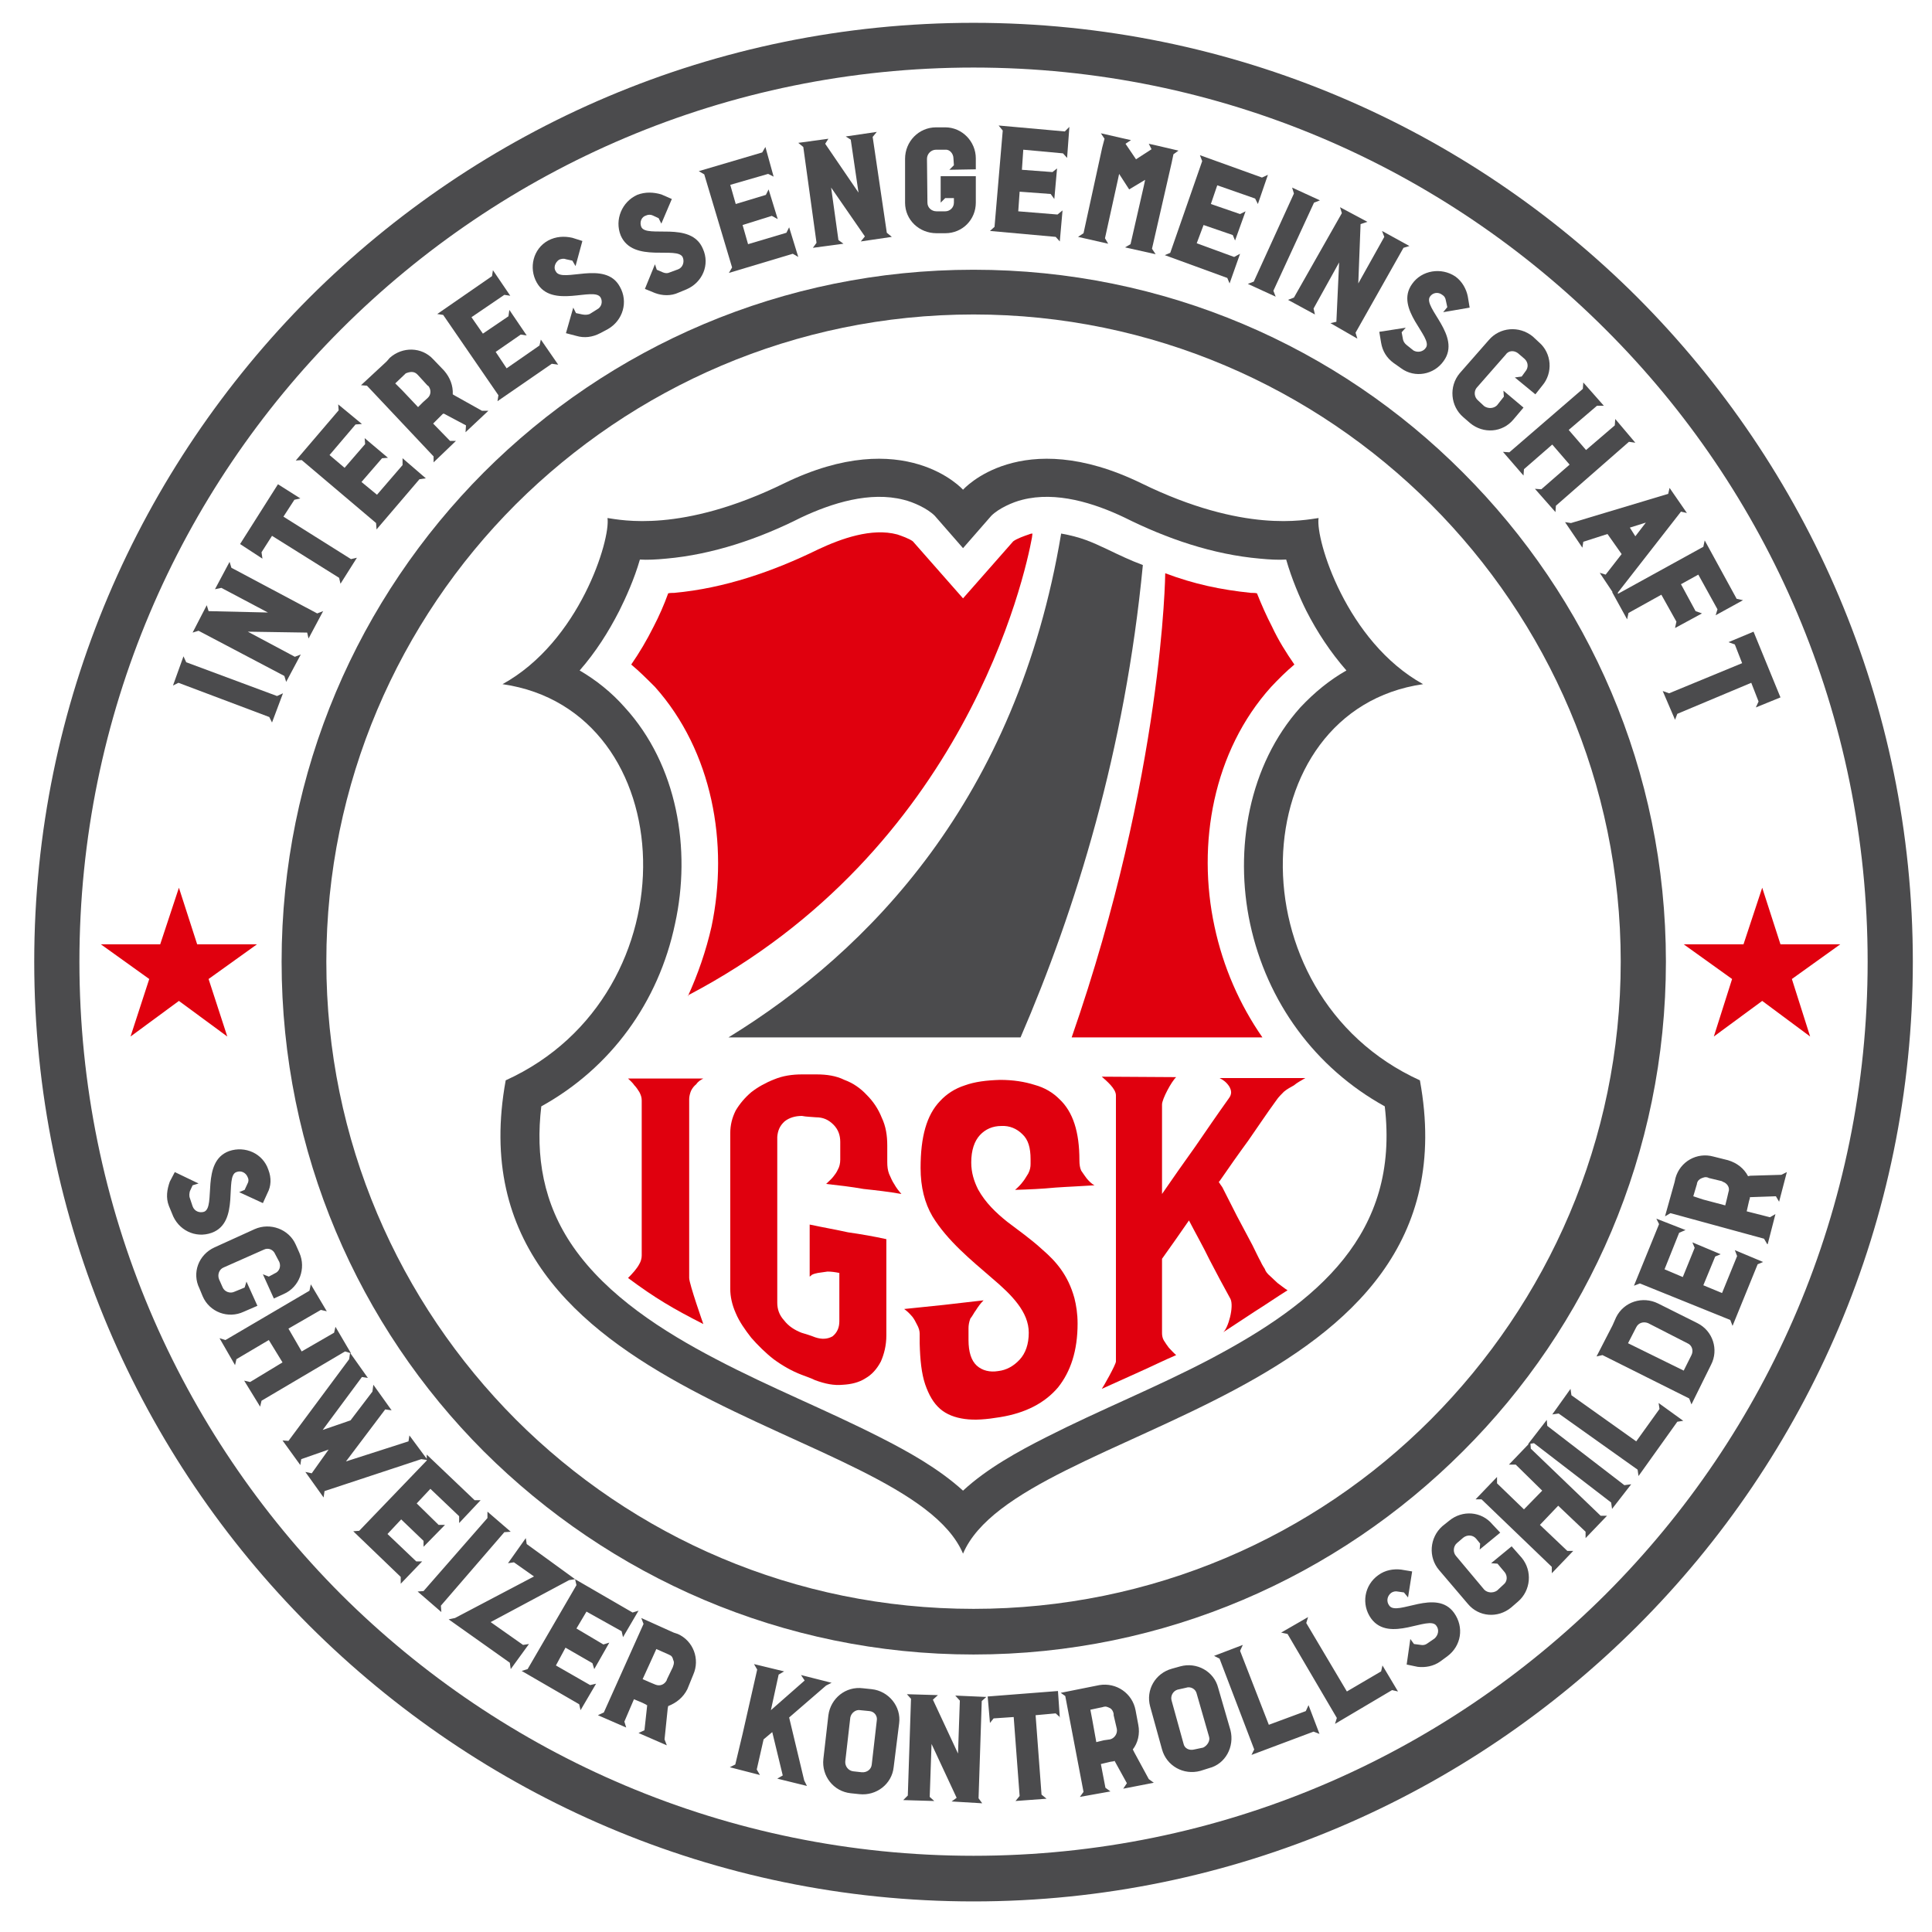
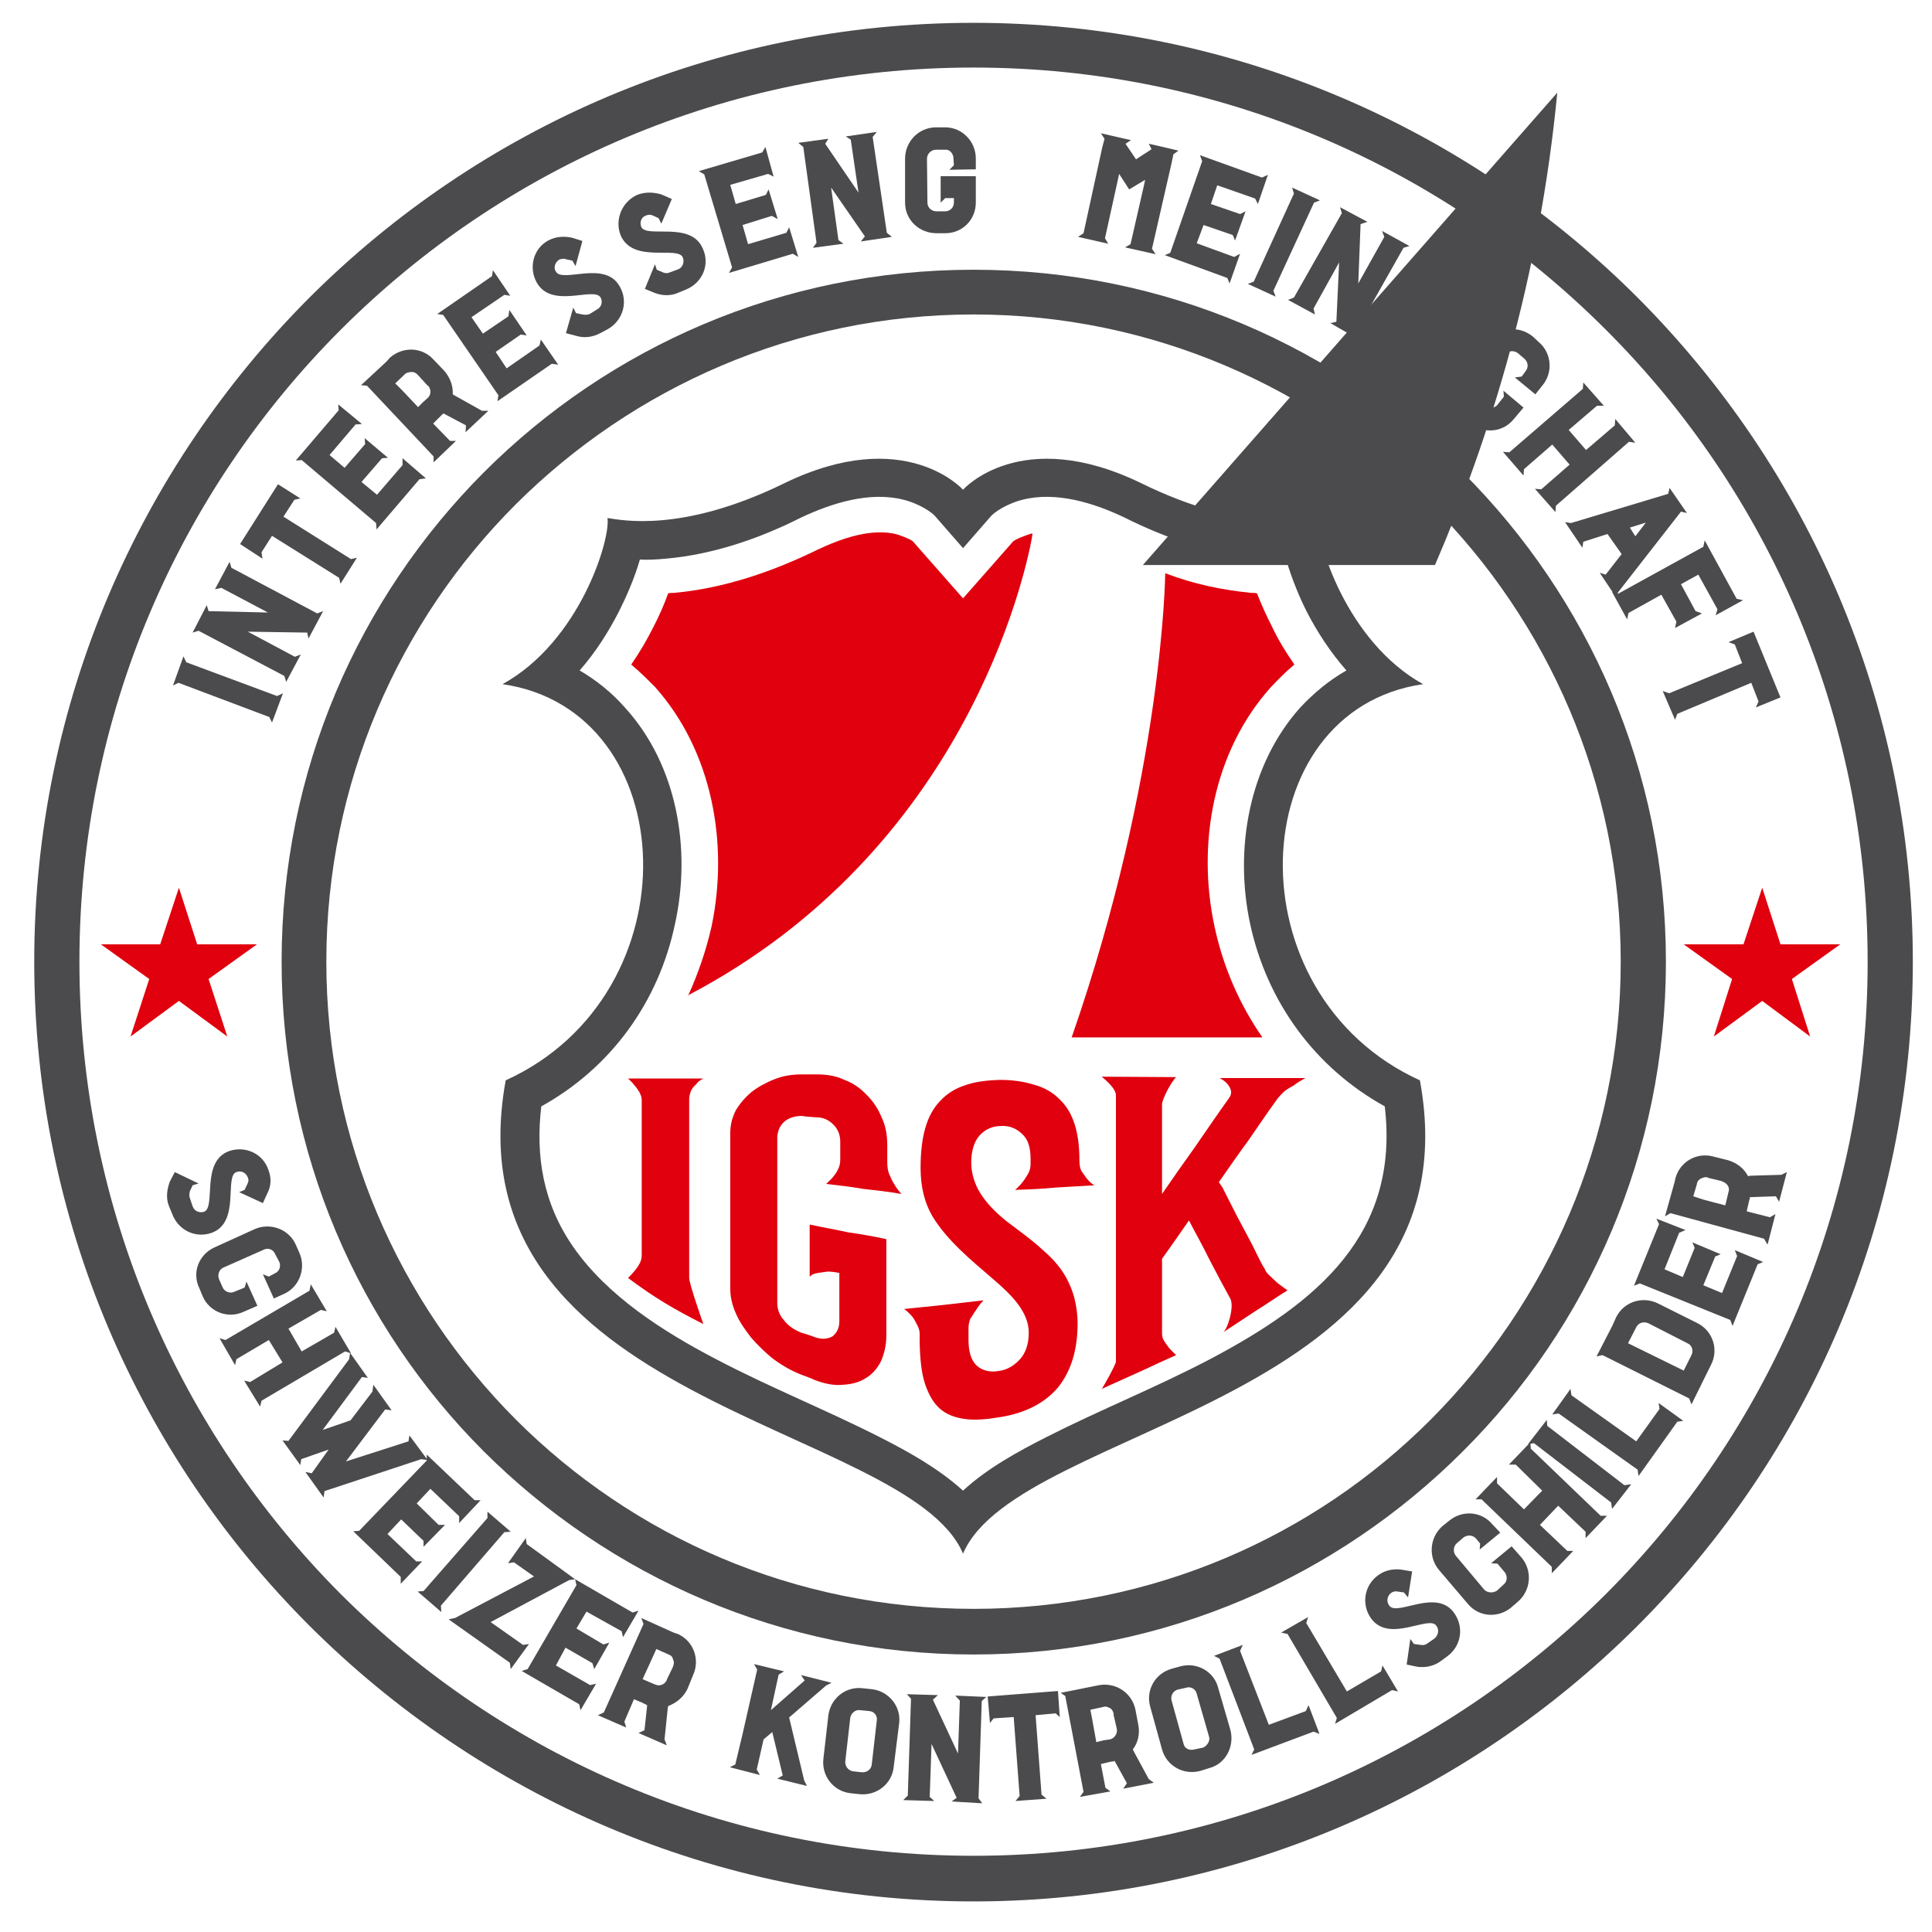
<svg xmlns="http://www.w3.org/2000/svg" xml:space="preserve" width="42.333mm" height="42.333mm" version="1.1" style="shape-rendering:geometricPrecision; text-rendering:geometricPrecision; image-rendering:optimizeQuality; fill-rule:evenodd; clip-rule:evenodd" viewBox="0 0 4233 4233">
  <defs>
    <style type="text/css">
   
    .fil1 {fill:#4B4B4D}
    .fil0 {fill:#E0000E}
    .fil2 {fill:#4B4B4D;fill-rule:nonzero}
    .fil3 {fill:#E0000E;fill-rule:nonzero}
   
  </style>
  </defs>
  <g id="Layer_x0020_1">
    <path class="fil0" d="M2263 1169c-4,0 -7,1 -9,2 -9,3 -26,9 -34,15l-110 125 -110 -125c-8,-6 -25,-12 -34,-15 -56,-15 -123,9 -174,33 -98,48 -205,85 -315,95 -4,0 -9,0 -13,1 -9,25 -20,50 -32,73 -15,30 -31,57 -49,83 18,15 35,32 52,49 126,141 162,344 124,525 -12,53 -30,105 -52,153l0 -2c608,-318 739,-921 754,-1003l0 0 0 0 1 -8 0 -1 0 0 1 0z" />
-     <path class="fil1" d="M2504 1238c-27,-10 -52,-22 -77,-34 -36,-17 -58,-27 -102,-35 -97,582 -421,915 -729,1104l640 0c121,-280 229,-629 268,-1035z" />
+     <path class="fil1" d="M2504 1238l640 0c121,-280 229,-629 268,-1035z" />
    <path class="fil0" d="M2754 1300c-4,-1 -8,-1 -13,-1 -67,-7 -124,-19 -188,-43 0,0 -4,439 -205,1017l418 0c-50,-72 -86,-154 -105,-243 -39,-181 -3,-384 124,-525 16,-17 33,-34 51,-49 -18,-26 -35,-53 -49,-83 -12,-23 -23,-48 -33,-73l0 0z" />
    <polygon class="fil2" points="596,1583 620,1519 607,1525 408,1451 402,1438 379,1502 391,1496 590,1571 " />
    <polygon id="_1" class="fil2" points="627,1494 659,1434 646,1439 543,1384 673,1386 676,1399 708,1339 695,1344 507,1244 503,1231 471,1291 485,1288 587,1342 457,1339 457,1339 453,1326 422,1386 435,1382 623,1481 " />
    <polygon id="_2" class="fil2" points="658,1092 609,1061 526,1192 575,1224 573,1210 596,1174 743,1266 746,1279 782,1222 769,1225 621,1132 645,1095 " />
    <polygon id="_3" class="fil2" points="824,1146 825,1160 919,1050 933,1048 882,1004 882,1019 826,1084 792,1056 837,1004 850,1003 799,960 800,973 755,1025 722,997 779,930 793,929 741,886 742,899 648,1009 661,1008 661,1008 " />
    <path id="_4" class="fil2" d="M950 1013l49 -47 -13 0 -37 -38 15 -15 6 -6c1,0 2,-1 2,-1l0 0 49 26 -1 15 50 -47 -14 0 0 0 -59 -33 -5 -3c1,-19 -6,-37 -19,-52l-24 -25c-25,-27 -67,-28 -95,-3l-7 8 -56 52 13 1 146 155 0 13 0 0zm-34 -121l0 0 -34 -36 -16 -16 21 -20c1,-1 1,-1 2,-2 5,-2 9,-3 13,-3 5,0 9,2 12,5l0 0 2 2 21 23 1 0c7,8 7,20 -1,27l0 0 -10 9 -11 11z" />
    <polygon id="_5" class="fil2" points="1092,866 1090,879 1209,797 1223,799 1185,744 1182,757 1110,807 1086,771 1141,733 1154,735 1116,679 1114,693 1058,731 1033,695 1105,646 1118,648 1080,592 1078,605 958,688 971,690 971,690 " />
    <path id="_6" class="fil2" d="M1218 595c-6,-8 -2,-20 7,-26 5,-2 10,-3 15,-1l0 0 14 3 7 12 15 -55 -22 -7c-18,-4 -36,-3 -53,6 -33,18 -43,60 -25,92 33,59 126,8 140,33 5,9 2,21 -8,26l-16 10c-5,2 -10,2 -16,1l0 0 -14 -3 -6 -12 -16 56 23 6c17,5 35,3 52,-6l17 -9c33,-19 45,-60 26,-93 -32,-59 -126,-7 -140,-33z" />
    <path id="_7" class="fil2" d="M1405 497c-4,-10 0,-22 11,-25 4,-2 10,-2 14,0l0 0 13 6 6 12 23 -54 -23 -10c-17,-5 -35,-6 -53,1 -33,15 -50,54 -36,89 27,62 125,22 136,48 4,10 0,22 -10,26l-19 7c-4,2 -9,2 -14,0l0 0 -14 -6 -4 -12 -22 54 22 9c16,6 35,7 52,-1l17 -7c35,-15 52,-54 36,-89 -26,-62 -124,-22 -135,-48z" />
    <polygon id="_8" class="fil2" points="1604,586 1597,598 1737,556 1749,563 1729,498 1723,510 1639,535 1627,493 1691,473 1704,480 1684,415 1678,427 1612,447 1600,405 1683,381 1695,387 1677,322 1670,334 1531,375 1543,382 1543,382 " />
    <polygon id="_9" class="fil2" points="1781,543 1848,534 1837,526 1821,411 1895,518 1886,529 1954,519 1943,510 1912,300 1921,289 1853,299 1864,306 1881,422 1808,315 1808,315 1815,304 1749,313 1760,322 1789,532 " />
    <path id="_10" class="fil2" d="M2052 511l19 0c38,0 67,-30 67,-67l0 -44 0 -14 -77 0 0 58 10 -10 19 0 0 10c0,11 -9,19 -19,19l-19 0 0 0c-11,0 -20,-8 -20,-19l-1 -96c0,-11 9,-20 20,-20l0 0 20 0c10,-1 18,9 18,19l1 15 -10 10 58 -1 0 -24c0,-37 -30,-68 -67,-68l-20 0c-38,0 -68,31 -68,69l0 96c0,38 31,67 69,67z" />
-     <polygon id="_11" class="fil2" points="2179,497 2169,506 2313,519 2322,529 2328,461 2317,470 2231,463 2234,420 2302,425 2310,436 2316,369 2306,377 2239,372 2242,328 2329,336 2338,346 2343,278 2333,288 2188,275 2197,286 2197,286 " />
    <polygon id="_12" class="fil2" points="2374,511 2362,519 2428,534 2421,522 2449,395 2452,381 2474,415 2509,394 2506,408 2477,535 2465,542 2532,557 2524,545 2567,357 2571,338 2582,330 2535,319 2517,315 2523,327 2489,349 2466,315 2466,315 2478,307 2460,303 2412,292 2420,304 2415,323 " />
    <polygon id="_13" class="fil2" points="2564,554 2552,559 2689,609 2694,621 2717,556 2704,563 2622,533 2637,493 2701,515 2706,527 2729,463 2717,469 2653,447 2667,406 2750,435 2756,447 2778,383 2765,389 2629,340 2634,353 2634,353 " />
    <polygon id="_14" class="fil2" points="2734,622 2795,650 2790,637 2879,444 2892,439 2831,411 2835,424 2747,617 " />
    <polygon id="_15" class="fil2" points="2822,657 2881,689 2878,676 2934,575 2928,705 2915,708 2974,742 2970,729 3075,543 3088,539 3028,506 3033,519 2976,621 2981,491 2981,491 2996,486 2936,454 2940,467 2835,652 " />
-     <path id="_16" class="fil2" d="M3133 650c6,-9 18,-11 27,-4 5,3 7,7 8,13l0 0 3 14 -9 11 58 -10 -4 -24c-3,-16 -12,-33 -27,-44 -31,-21 -74,-14 -95,16 -40,55 47,117 30,140 -6,9 -18,11 -27,6l-15 -12c-5,-4 -7,-8 -8,-12l0 0 -3 -16 9 -10 -58 9 4 24c3,18 12,33 27,44l17 12c30,22 72,14 93,-16 40,-55 -46,-117 -30,-141z" />
    <path id="_17" class="fil2" d="M3319 827l45 37 15 -19c24,-28 21,-71 -7,-95l-14 -13c-30,-24 -72,-20 -96,8l-64 73c-24,29 -20,72 8,96l15 13c29,24 71,21 95,-8l22 -26 -44 -37 1 13 -15 19c-7,7 -19,8 -28,2l-14 -13c-8,-7 -9,-19 -3,-27l64 -73c6,-9 18,-10 27,-3l14 12c9,8 9,20 2,28l-8 11 -15 2z" />
    <polygon id="_18" class="fil2" points="3583,970 3539,918 3538,932 3475,986 3437,942 3499,889 3514,889 3469,838 3468,852 3307,991 3293,990 3338,1042 3339,1028 3401,974 3439,1018 3377,1072 3363,1071 3408,1122 3409,1108 3569,968 " />
    <path id="_19" class="fil2" d="M3543 1312l2 -14 0 0 138 -177 13 3 -38 -55 -3 13 0 0 -213 64 0 0 -13 -2 38 56 2 -13 53 -17 31 44 -35 45 -13 -4 38 57 0 0zm28 -156l35 -11 -23 30 -12 -19z" />
    <polygon id="_20" class="fil2" points="3532,1297 3565,1357 3568,1343 3640,1303 3673,1362 3670,1376 3729,1344 3715,1339 3683,1280 3721,1259 3763,1335 3759,1348 3819,1315 3805,1312 3735,1184 3732,1198 3545,1301 " />
    <polygon id="_21" class="fil2" points="3847,1550 3901,1528 3842,1384 3787,1407 3801,1412 3817,1453 3657,1519 3643,1514 3670,1577 3675,1564 3837,1496 3853,1537 " />
    <path class="fil2" d="M518 2568c10,-4 21,1 25,12 2,4 2,9 -1,14l0 0 -6 13 -12 5 52 24 10 -22c8,-15 9,-33 2,-51 -12,-36 -51,-53 -86,-41 -63,23 -28,123 -55,133 -10,3 -21,-1 -25,-12l-6 -18c-2,-5 -1,-11 0,-15l0 0 6 -13 13 -4 -52 -25 -11 21c-6,17 -9,35 -2,53l7 17c13,36 51,55 87,42 63,-23 27,-124 54,-133zm58 224l24 53 22 -10c34,-15 49,-56 34,-90l-8 -18c-15,-34 -56,-49 -90,-34l-88 40c-35,16 -50,56 -33,90l7 17c15,35 56,50 90,34l30 -13 -24 -53 -4 13 -22 9c-10,5 -22,0 -26,-9l-8 -18c-4,-10 0,-22 10,-26l88 -39c10,-5 21,0 25,10l9 17c4,10 0,21 -10,25l-13 7 -13 -5zm193 173l-34 -58 -3 13 -71 41 -29 -50 71 -41 13 3 -35 -59 -3 14 -184 108 -13 -4 34 59 3 -13 71 -42 30 49 -71 43 -13 -3 35 57 3 -13 183 -108 13 4zm49 69l-2 15 0 0 -48 63 -61 21 86 -116 13 2 -39 -55 -2 14 0 0 -133 179 -13 -1 39 54 2 -13 0 0 0 0 60 -21 -37 52 -14 -3 40 56 2 -14 0 0 0 0 212 -70 0 0 14 2 -40 -54 -2 13 -137 44 86 -114 14 2 -40 -56 0 0zm-31 320l-13 1 104 100 0 15 47 -49 -13 0 -63 -60 30 -32 49 47 0 13 47 -48 -14 0 -48 -47 30 -32 63 60 0 15 47 -50 -13 0 -105 -100 0 13 0 0 -148 154 0 0 0 0zm128 133l52 45 -1 -14 139 -161 14 -1 -51 -44 0 14 -140 160 -13 1zm160 67l172 -92 0 0 13 -2 -106 -77 -2 -13 -39 55 13 -2 44 31 -173 91 0 0 -14 3 134 95 2 14 40 -55 -13 2 -71 -50zm81 103l-13 4 126 73 3 13 34 -58 -13 3 -75 -43 21 -39 59 34 4 13 33 -58 -13 4 -59 -35 22 -37 77 43 3 13 34 -58 -13 4 -126 -73 3 13 0 0 -107 184 0 0 0 0zm154 101l62 27 -4 -13 21 -49 19 8 8 4c0,1 1,1 2,1l0 0 -6 55 -13 6 62 27 -5 -13 0 0 7 -68 1 -5c18,-7 33,-19 42,-37l13 -32c15,-34 0,-74 -34,-89l-9 -3 -71 -32 5 13 -87 194 -13 6 0 0zm98 -79l0 0 21 -46 9 -20 27 12c1,0 1,1 2,1 5,2 7,6 8,11 2,3 2,8 0,13l0 0 -1 3 -13 27 0 1c-5,10 -15,14 -25,10l0 0 -12 -5 -16 -7zm265 132l19 -16 23 95 -12 7 65 16 -6 -12 0 0 -33 -138 81 -70 0 0 12 -6 -67 -17 8 12 -74 65 17 -78 12 -7 -66 -16 7 12 -32 141 -16 67 -12 6 66 17 -7 -12 15 -66 0 0zm191 118l19 2c37,4 71,-22 75,-59l12 -96c5,-37 -23,-71 -60,-75l-19 -2c-38,-5 -71,22 -76,59l-11 96c-4,37 22,71 60,75zm41 -180c11,1 18,11 16,21l0 0 -11 96 0 0c-1,11 -11,18 -22,17l-18 -2 0 0c-11,-1 -19,-11 -18,-22l11 -96c2,-10 12,-18 22,-16l0 0 20 2zm74 195l68 2 -10 -9 4 -116 55 118 -11 8 67 4 -8 -11 7 -213 10 -9 -68 -3 10 11 -4 116 -55 -118 0 0 11 -10 -68 -2 9 10 -7 212 -10 10zm343 -181l-4 -58 -154 12 5 58 8 -10 44 -3 13 173 -9 11 68 -5 -11 -9 -13 -174 44 -4 10 9 -1 0zm44 174l67 -12 -11 -8 -10 -52 21 -5 7 -1c1,0 1,-1 2,-1l0 0 27 49 -8 12 67 -13 -11 -8 0 0 -32 -59 -3 -6c11,-14 16,-34 12,-54l-6 -32c-7,-37 -42,-61 -79,-55l-10 2 -75 15 10 7 40 210 -8 11 0 0zm36 -120l0 0 -9 -50 -4 -21 28 -6c1,-1 3,0 4,-1 4,0 8,2 12,4 4,3 6,7 7,12l0 0 0 3 7 30 0 0c2,11 -6,21 -15,23l0 0 -14 2 -16 4zm228 63l19 -6c36,-9 56,-47 47,-83l-27 -93c-9,-36 -47,-57 -83,-47l-18 5c-37,10 -58,47 -48,83l26 94c10,36 47,57 84,47zm-32 -182c11,-4 22,3 24,13l0 0 27 94 0 0c3,9 -4,20 -13,24l-19 4 0 0c-11,3 -22,-2 -24,-13l-26 -94c-3,-10 3,-21 13,-24l0 0 18 -4zm144 147l136 -51 13 5 -24 -63 -6 13 -81 30 -63 -162 6 -13 -63 24 12 6 76 199 -6 12zm183 -68l125 -74 13 3 -34 -57 -3 13 -75 44 -89 -150 4 -13 -59 34 14 3 108 184 -4 13zm119 -259c-7,-9 -5,-21 4,-28 4,-3 10,-4 14,-3l0 0 14 2 9 11 9 -57 -24 -4c-17,-2 -35,1 -50,12 -31,22 -38,64 -16,95 40,55 127,-8 143,16 7,9 4,21 -4,28l-16 11c-4,3 -9,4 -14,3l0 0 -15 -2 -8 -11 -8 56 24 5c16,2 35,-1 50,-12l15 -11c31,-23 37,-64 15,-95 -39,-55 -125,8 -142,-16zm198 -123l45 -37 -17 -18c-24,-29 -66,-32 -95,-8l-15 12c-28,25 -31,68 -7,96l63 74c24,29 66,32 95,8l15 -13c28,-24 32,-67 8,-96l-22 -25 -45 37 14 1 16 19c6,8 6,20 -3,27l-14 13c-9,6 -21,5 -28,-2l-62 -74c-7,-8 -6,-21 2,-28l14 -12c9,-7 21,-6 28,2l9 11 -1 13zm111 -235l-47 49 15 0 58 57 -40 41 -59 -57 0 -14 -47 49 13 0 154 148 0 14 47 -49 -13 0 -60 -57 40 -42 60 57 0 14 47 -49 -14 0 -153 -147 -1 -14zm179 146l42 -54 -15 2 -169 -130 -1 -13 -41 53 13 -2 169 130 2 14zm58 -72l85 -119 13 -2 -54 -39 2 13 -51 71 -142 -101 -2 -14 -40 56 14 -2 173 123 2 14zm116 -157l43 -87c17,-33 4,-74 -30,-91l-86 -43c-34,-17 -75,-4 -92,30l-8 18 -35 68 13 -3 190 95 5 13 0 0zm-17 -74l-122 -60 18 -35c5,-10 16,-13 26,-9l0 0 86 44 0 0c10,4 14,16 9,26l-17 34zm102 -111l5 13 55 -135 12 -5 -62 -26 5 13 -33 81 -41 -17 26 -63 12 -5 -62 -26 5 12 -26 64 -40 -17 32 -80 14 -6 -64 -25 6 12 -55 135 13 -5 0 0 198 80 0 0 0 0zm82 -166l17 -66 -12 7 -51 -13 5 -22 2 -7c0,-1 0,-2 0,-2l0 0 57 -2 7 12 17 -65 -12 6 0 0 -68 2 -5 1c-9,-17 -24,-29 -44,-35l-32 -8c-36,-10 -73,11 -83,47l-2 9 -21 75 12 -7 205 56 7 12 1 0zm-93 -85l0 0 -49 -13 -21 -7 8 -27c0,-1 0,-2 1,-4 1,-3 4,-6 8,-8 5,-2 9,-4 15,-2l0 0 2 1 29 7 1 1c10,3 17,13 13,23l0 0 -3 13 -4 16z" />
    <path class="fil2" d="M2133 591c419,0 798,169 1072,444 275,275 445,653 445,1072 0,419 -170,799 -445,1073 -274,274 -653,445 -1072,445 -419,0 -798,-171 -1073,-445 -274,-274 -443,-654 -443,-1073 0,-419 169,-797 443,-1072 275,-275 654,-444 1073,-444zm1002 514c-256,-256 -611,-416 -1002,-416 -392,0 -746,160 -1003,416 -256,256 -415,611 -415,1002 0,392 159,746 415,1003 257,257 611,415 1003,415 391,0 746,-158 1002,-415 256,-257 416,-611 416,-1003 0,-391 -160,-746 -416,-1002z" />
    <path class="fil2" d="M2133 50c568,0 1083,230 1455,602 372,373 603,887 603,1455 0,569 -231,1083 -603,1455 -372,372 -887,604 -1455,604 -569,0 -1082,-232 -1455,-604 -372,-372 -603,-886 -603,-1455 0,-568 231,-1082 603,-1455 373,-372 886,-602 1455,-602zm1385 672c-355,-355 -844,-574 -1385,-574 -541,0 -1031,219 -1386,574 -354,354 -573,844 -573,1385 0,541 219,1031 573,1386 355,354 845,573 1386,573 541,0 1030,-219 1385,-573 355,-355 574,-845 574,-1386 0,-541 -219,-1031 -574,-1385z" />
    <polygon class="fil0" points="392,1945 432,2069 563,2069 457,2145 498,2271 392,2193 286,2271 327,2145 221,2069 351,2069 " />
    <polygon class="fil0" points="3861,1945 3901,2069 4032,2069 3926,2145 3966,2271 3861,2193 3755,2271 3795,2145 3689,2069 3820,2069 " />
    <path class="fil1" d="M2110 1073c0,0 -127,-143 -392,-14 -225,110 -358,80 -387,76 7,47 -61,271 -230,364 396,57 423,679 7,868 -130,712 880,750 1002,1037 122,-287 1132,-325 1001,-1037 -415,-189 -388,-811 7,-868 -168,-93 -236,-317 -229,-364 -30,4 -163,34 -388,-76 -265,-129 -391,14 -391,14l0 0zm924 1351c-152,-84 -258,-228 -295,-400 -35,-163 -3,-348 110,-474 31,-33 64,-60 101,-81 -35,-40 -64,-84 -88,-131 -14,-28 -32,-70 -44,-112 -18,1 -36,0 -57,-2 -104,-9 -205,-44 -297,-90 -67,-32 -150,-58 -224,-39 -21,5 -52,19 -68,35l-62 71 -62 -71c-16,-16 -47,-30 -68,-35 -74,-19 -157,7 -225,39 -91,46 -193,81 -296,90 -21,2 -40,3 -57,2 -12,42 -31,84 -45,112 -24,47 -52,91 -87,131 36,21 70,48 99,81 115,126 146,311 110,474 -36,172 -141,316 -293,400 -13,109 4,213 70,308 75,108 198,186 313,246 118,62 241,111 359,171 61,31 128,68 182,117 53,-49 121,-86 182,-117 118,-60 241,-109 359,-171 237,-125 416,-275 383,-554z" />
    <path class="fil3" d="M1510 2800c0,13 31,101 31,101 -65,-33 -106,-57 -165,-101 4,-4 10,-10 14,-15 4,-5 8,-10 11,-16 3,-5 5,-12 5,-18 0,-207 0,-131 0,-340 0,-7 -2,-12 -5,-18 -3,-5 -7,-11 -11,-15 -4,-6 -10,-11 -14,-15l165 0c-6,3 -12,7 -16,13 -4,3 -8,8 -11,14 -2,5 -4,12 -4,18 0,211 0,185 0,392z" />
    <path class="fil3" d="M1774 2683c28,6 57,11 84,17 28,4 57,9 84,15 0,33 0,65 0,98 0,38 0,75 0,113 0,22 -5,41 -12,57 -9,17 -20,29 -34,37 -14,9 -31,13 -49,14 -20,2 -39,-2 -61,-10 -10,-5 -20,-8 -30,-12 -21,-8 -42,-20 -61,-34 -18,-14 -35,-31 -49,-47 -14,-18 -26,-35 -34,-54 -8,-18 -12,-36 -12,-53 0,-79 0,-124 0,-170 0,-46 0,-92 0,-171 0,-18 4,-34 12,-50 9,-15 20,-28 34,-40 14,-11 32,-21 50,-28 19,-8 40,-11 61,-11 11,0 21,0 32,0 22,0 43,3 61,12 19,7 35,18 49,33 14,14 25,30 33,50 9,19 12,39 12,61 0,12 0,24 0,36 0,10 1,18 4,26 4,9 7,16 11,22 5,9 10,15 16,22 -28,-5 -55,-8 -83,-11 -28,-5 -55,-8 -82,-11 5,-5 11,-10 15,-15 4,-5 8,-10 11,-17 3,-5 5,-13 5,-21 0,-13 0,-26 0,-39 0,-14 -4,-27 -15,-38 -11,-11 -23,-16 -38,-16 -10,-1 -21,-1 -31,-3 -15,0 -28,4 -38,12 -11,10 -15,21 -16,34 0,84 0,134 0,182 0,49 0,99 0,181 0,14 4,27 15,39 10,13 23,21 38,27 10,3 20,6 30,10 15,5 27,4 38,-2 10,-8 15,-19 15,-33 0,-35 0,-70 0,-106 -10,-2 -18,-3 -26,-3 -8,1 -14,2 -21,3 -5,1 -9,2 -13,4 -3,3 -5,4 -5,4 0,-37 0,-76 0,-114z" />
    <path class="fil3" d="M2354 2844c4,16 7,34 7,56 0,59 -15,105 -43,140 -29,34 -71,56 -127,65 -30,5 -55,7 -77,4 -22,-3 -40,-10 -54,-22 -15,-13 -25,-31 -33,-54 -8,-24 -11,-53 -12,-90 0,-7 0,-13 0,-21 0,-6 -2,-13 -6,-20 -3,-6 -6,-12 -10,-17 -6,-7 -11,-12 -18,-17 30,-3 58,-6 87,-9 29,-3 58,-7 87,-10 -7,7 -12,14 -17,22 -4,5 -7,12 -12,18 -3,8 -4,15 -4,21 0,9 0,18 0,26 0,26 6,45 18,56 12,11 29,15 47,12 18,-2 34,-11 47,-25 13,-14 20,-34 20,-59 0,-45 -36,-82 -81,-120 -45,-39 -97,-81 -130,-135 -17,-29 -26,-64 -26,-106 0,-68 13,-116 43,-147 14,-15 32,-27 54,-34 22,-8 47,-11 77,-12 29,0 54,4 76,11 22,6 40,17 54,31 30,28 44,72 44,134 0,9 1,17 4,23 5,7 8,12 12,17 5,6 11,12 17,15 -29,2 -58,3 -86,5 -30,3 -58,4 -88,5 7,-6 12,-11 18,-19 4,-5 7,-11 11,-17 4,-8 5,-14 5,-21 0,-3 0,-6 0,-10 0,-25 -5,-43 -18,-55 -12,-12 -28,-19 -46,-18 -19,0 -35,7 -47,20 -12,13 -19,33 -19,60 0,22 6,41 15,59 16,29 39,51 64,71 25,19 52,38 77,61 29,25 56,55 70,106z" />
    <path class="fil3" d="M2680 2919c11,-9 24,-56 16,-73 -16,-29 -31,-57 -46,-86 -14,-29 -30,-57 -45,-86 -20,29 -39,56 -59,84 0,55 0,108 0,163 0,5 1,11 4,16 4,6 7,11 11,16 5,5 10,11 16,16 -28,12 -54,25 -81,37 -27,12 -55,25 -82,37 2,-2 31,-53 31,-60 0,-102 0,-170 0,-239 0,-67 0,-240 0,-344 0,-15 -21,-32 -31,-41l163 1c-10,9 -31,48 -31,60 0,53 0,144 0,196 24,-35 48,-69 73,-104 24,-35 48,-70 73,-105 7,-9 7,-17 1,-27 -6,-9 -13,-14 -21,-18 31,0 63,0 93,0 32,0 64,0 95,0 -10,6 -18,10 -25,16 -7,4 -15,8 -22,14 -6,6 -12,12 -16,18 -22,30 -41,59 -62,89 -22,30 -43,60 -63,89 0,0 0,1 -2,1 3,5 5,8 8,12 37,73 27,54 66,127 7,14 13,27 18,36 4,9 8,14 9,16 2,6 6,11 12,16 5,5 11,10 16,15 7,5 14,11 22,16 -24,15 -47,31 -71,46 -23,15 -47,31 -70,46l0 0z" />
  </g>
</svg>